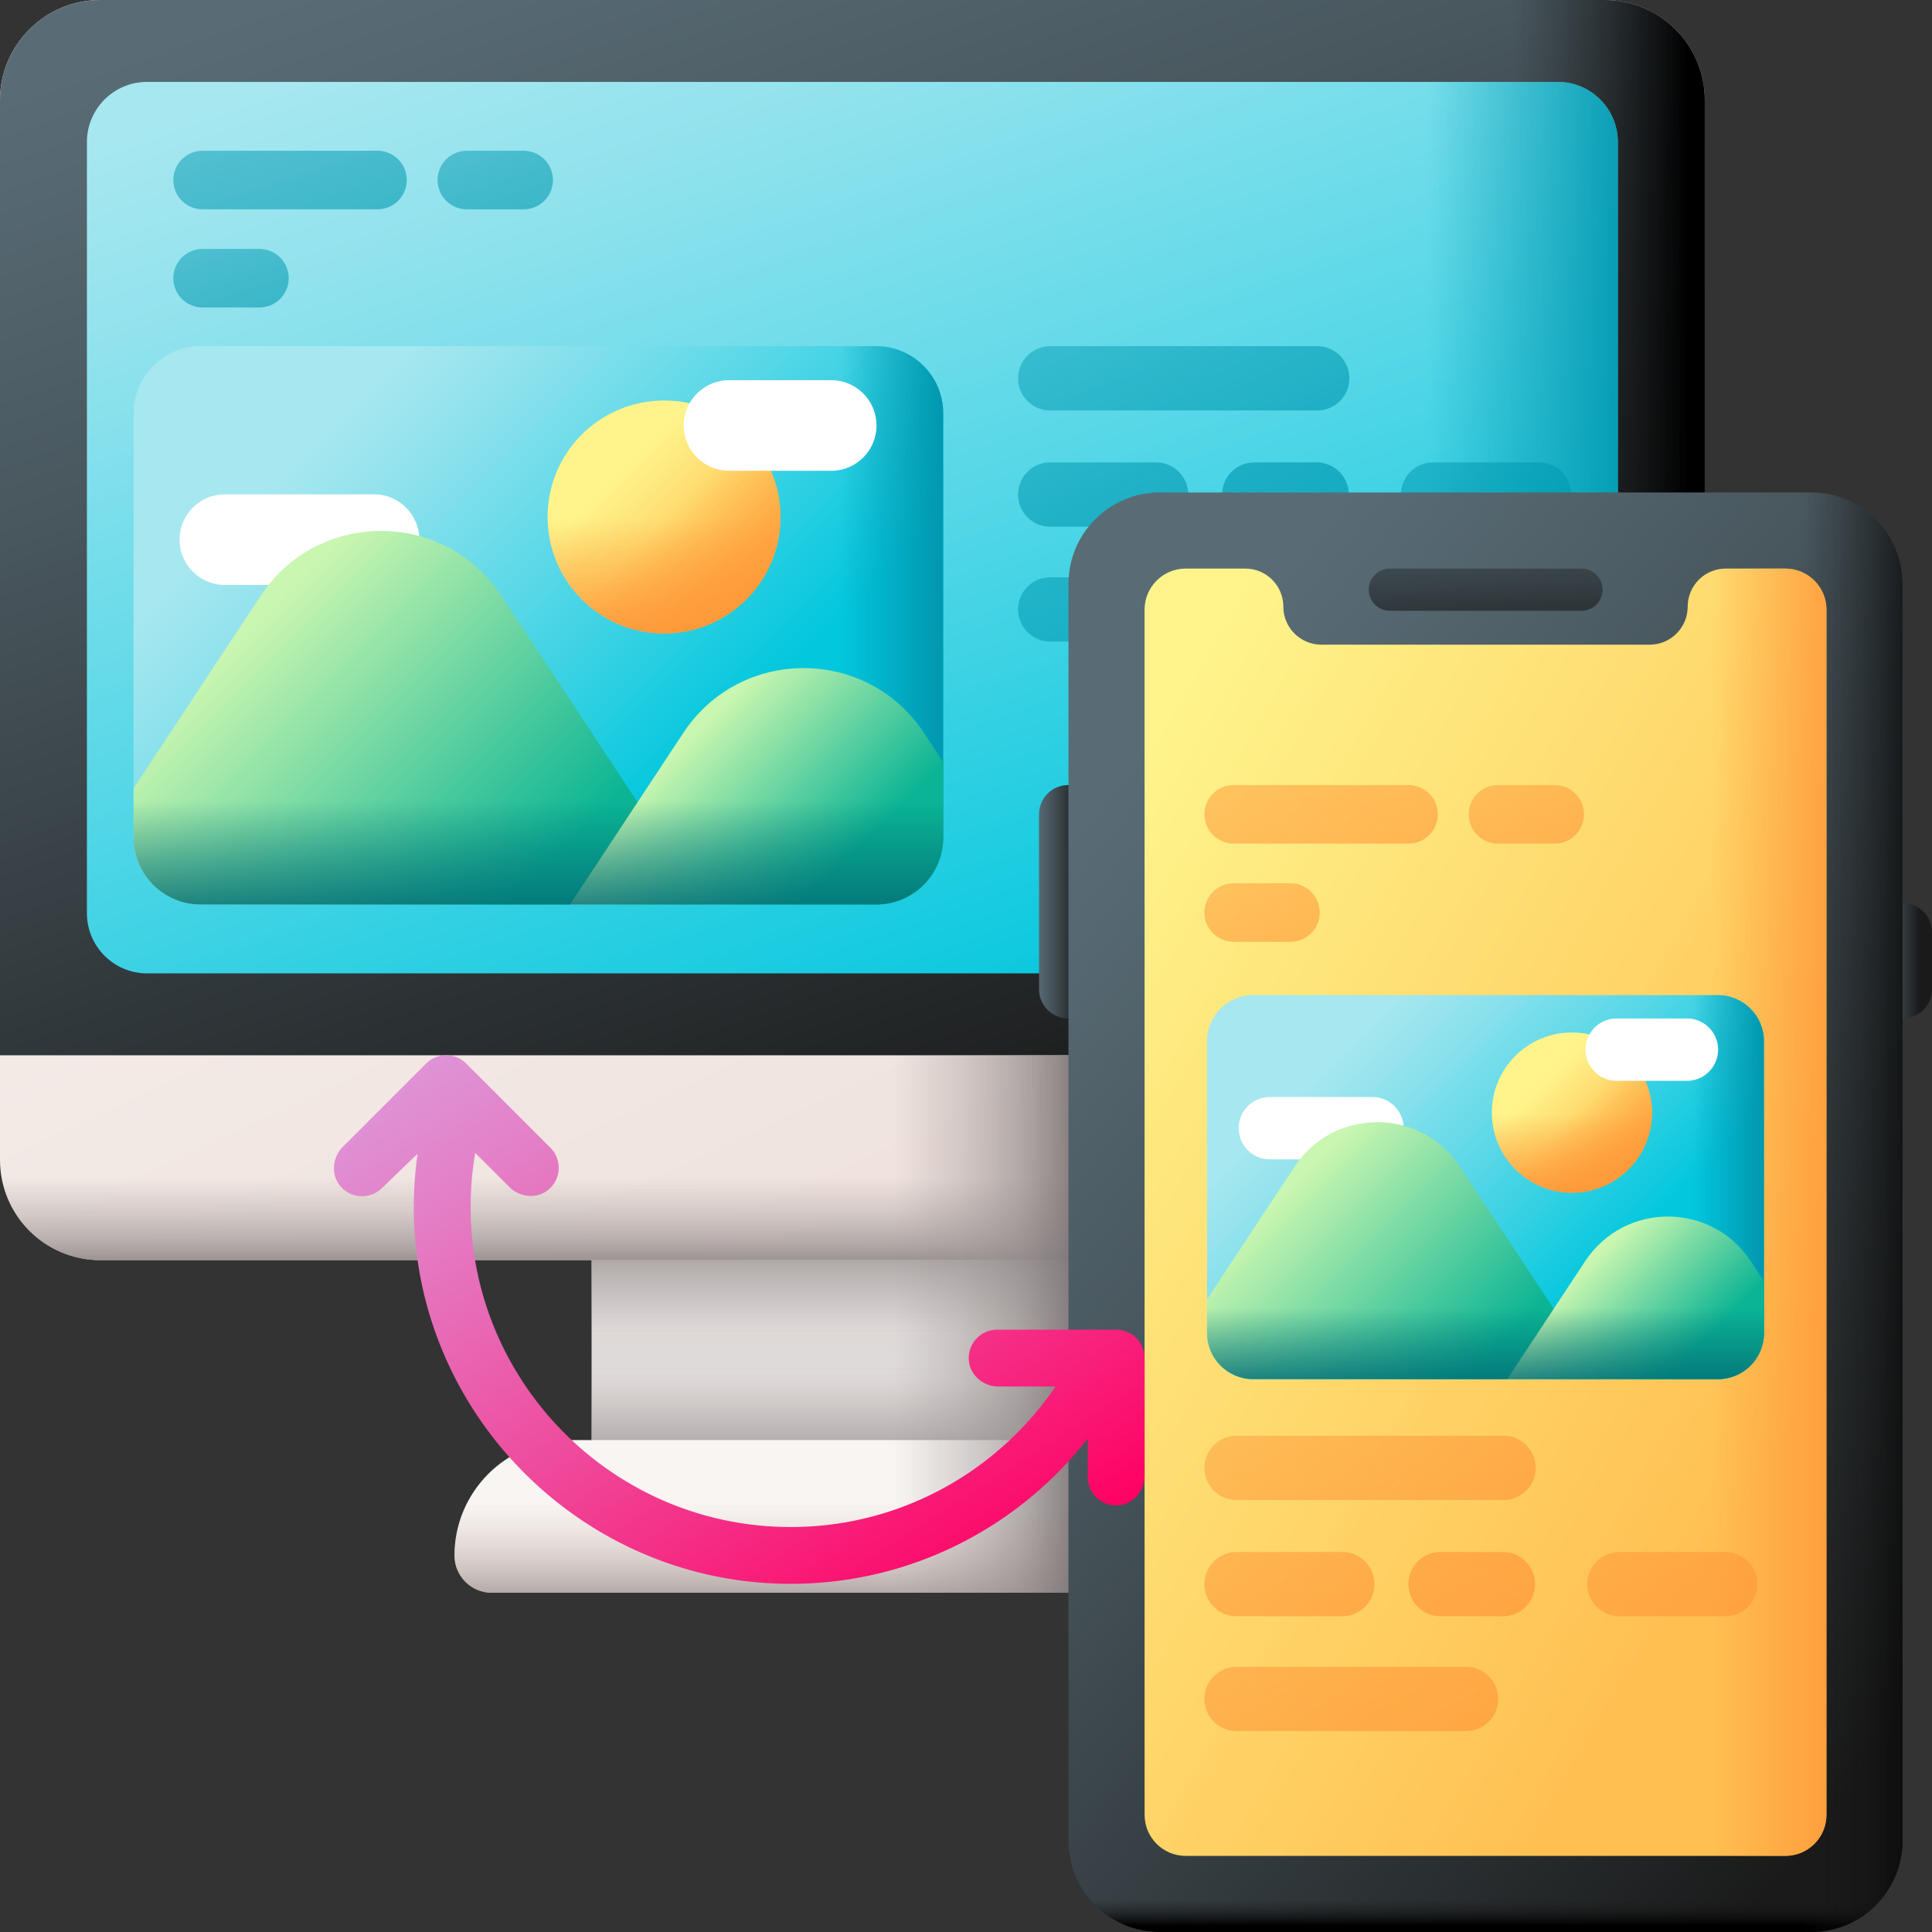
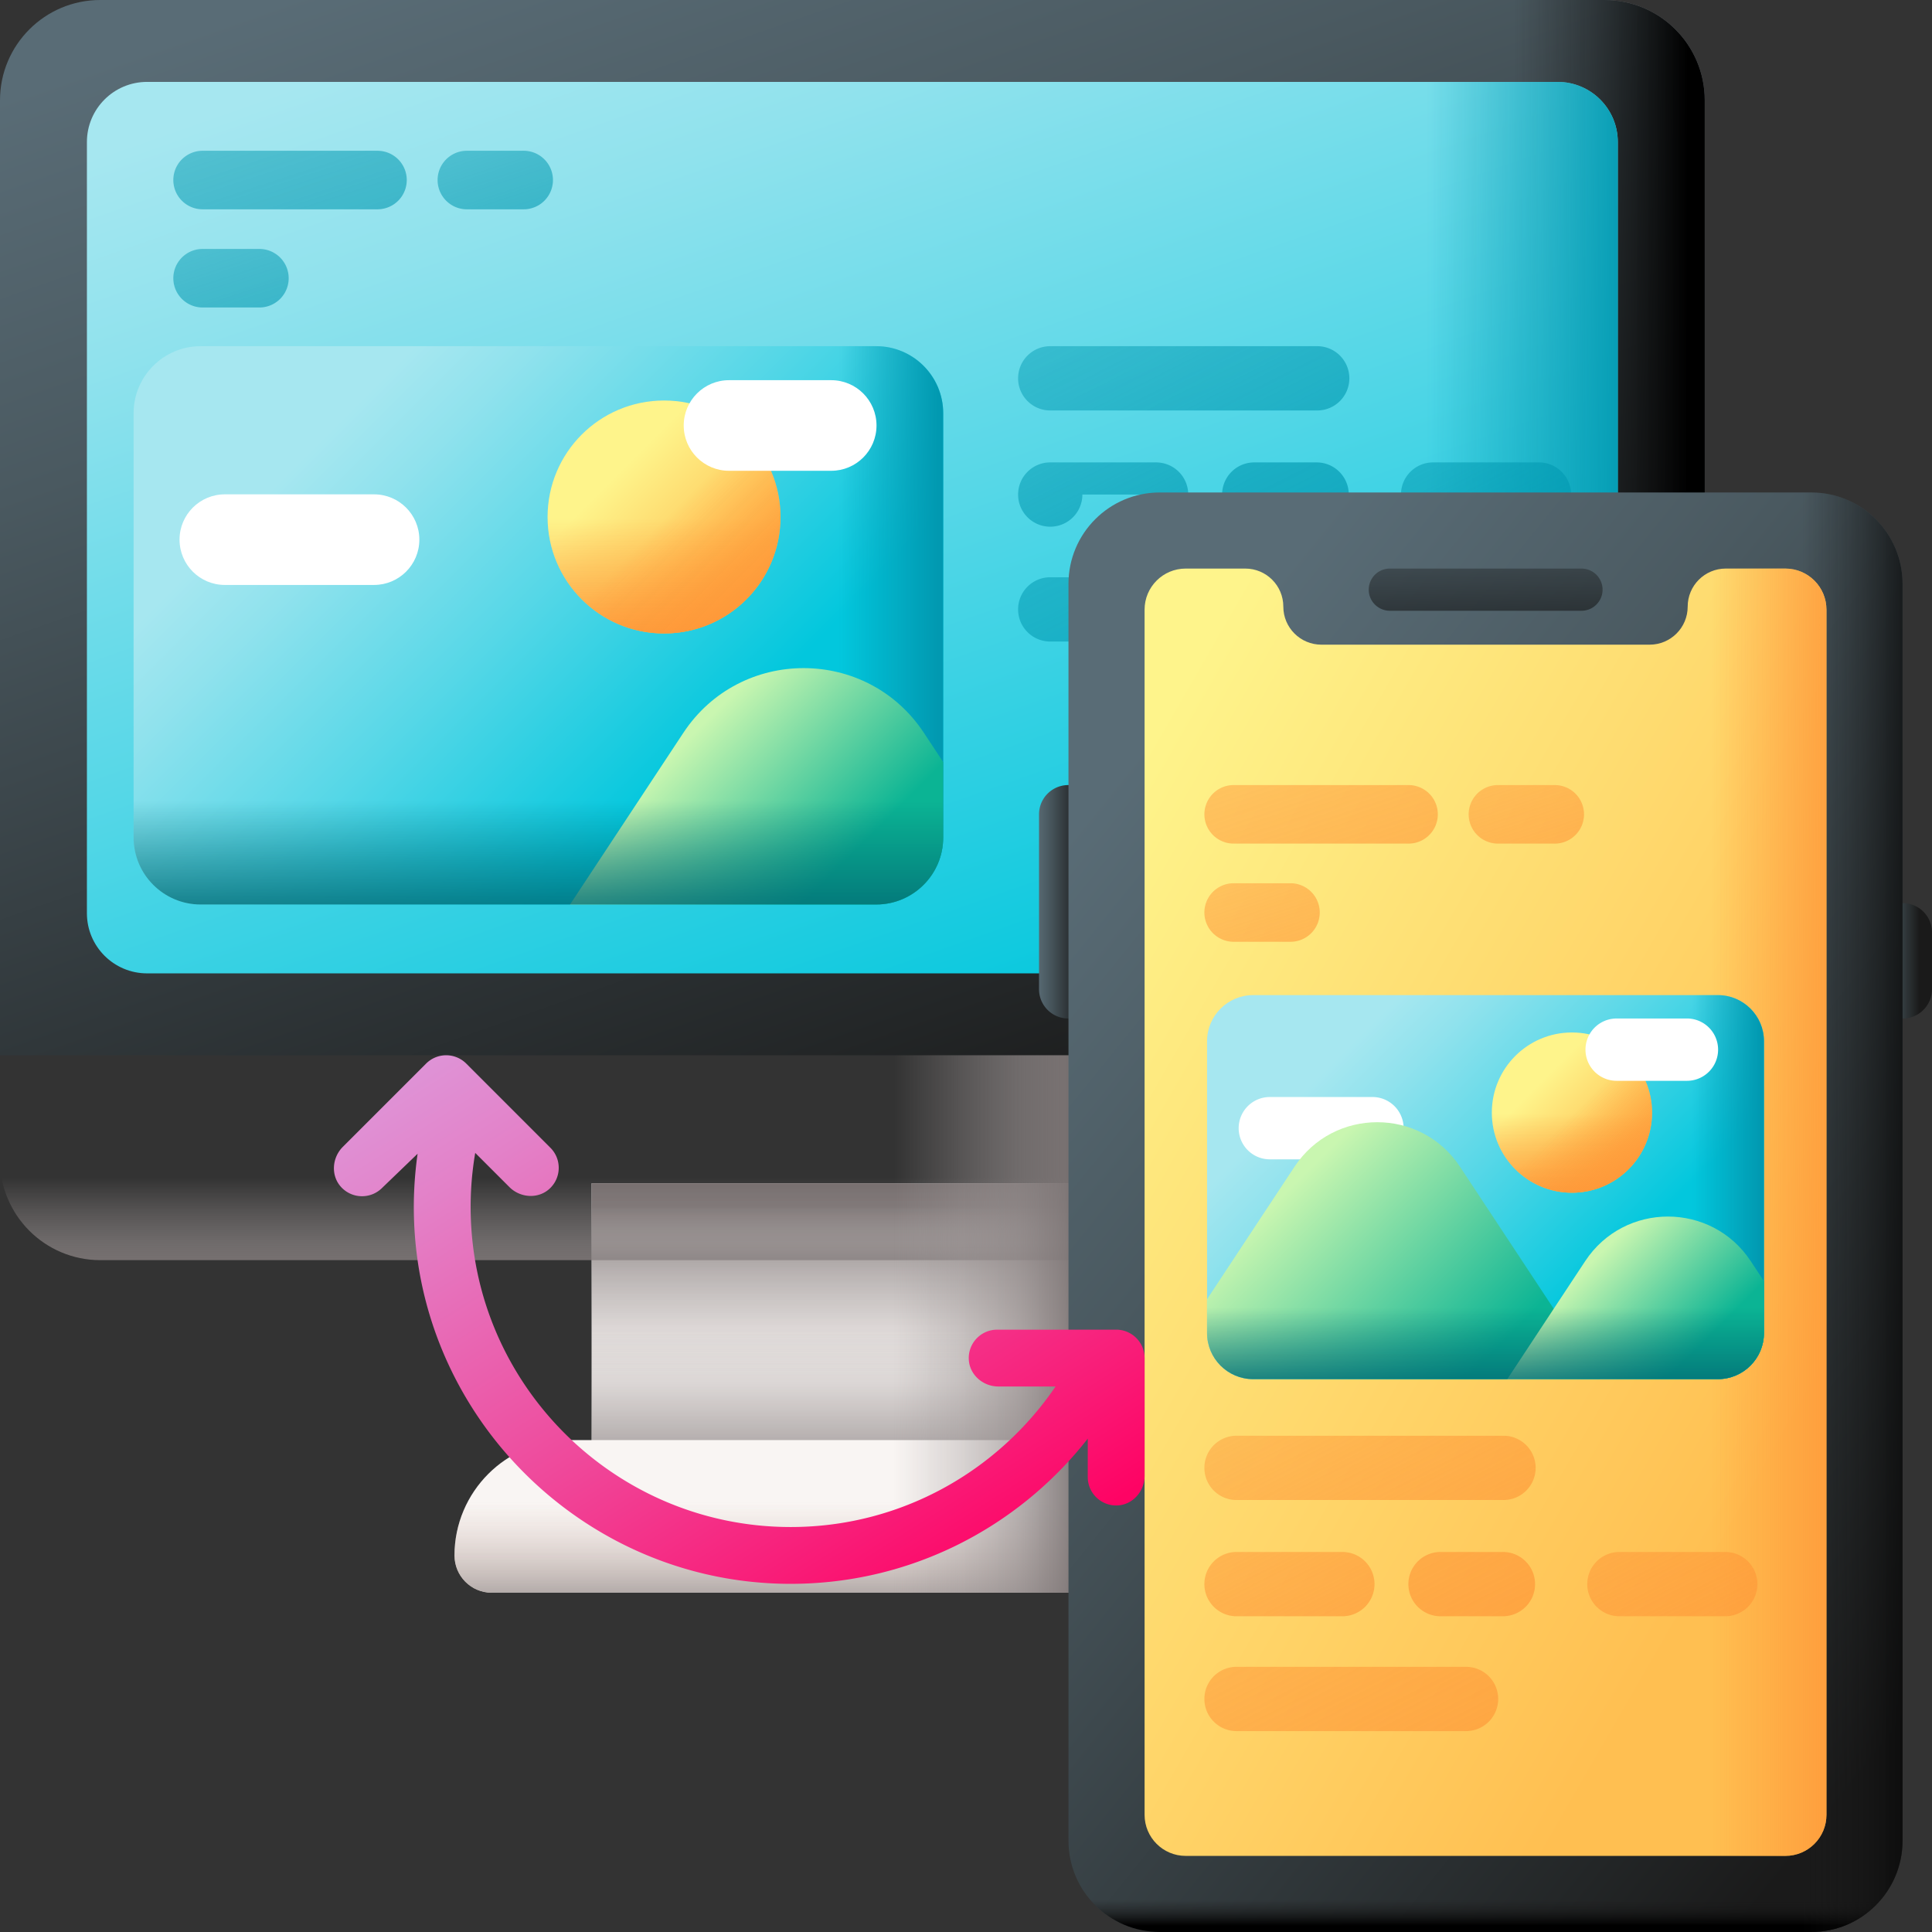
<svg xmlns="http://www.w3.org/2000/svg" xmlns:xlink="http://www.w3.org/1999/xlink" width="512" height="512" viewBox="0 0 510 510">
  <rect x="0" y="0" width="510" height="510" fill="#333333" stroke="none" />
  <linearGradient id="a">
    <stop offset="0" stop-color="#f9f5f3" />
    <stop offset="1" stop-color="#efe2dd" />
  </linearGradient>
  <linearGradient xlink:href="#a" id="k" x1="251.867" x2="297.528" y1="354.706" y2="354.706" gradientUnits="userSpaceOnUse" />
  <linearGradient id="b">
    <stop offset="0" stop-color="#9e9797" stop-opacity="0" />
    <stop offset=".356" stop-color="#9b9494" stop-opacity=".356" />
    <stop offset=".628" stop-color="#928b8b" stop-opacity=".629" />
    <stop offset=".872" stop-color="#827a7a" stop-opacity=".872" />
    <stop offset="1" stop-color="#766e6e" />
  </linearGradient>
  <linearGradient xlink:href="#b" id="l" x1="225" x2="225" y1="365" y2="318.496" gradientUnits="userSpaceOnUse" />
  <linearGradient xlink:href="#b" id="m" x1="225" x2="225" y1="350.882" y2="395.727" gradientUnits="userSpaceOnUse" />
  <linearGradient xlink:href="#a" id="n" x1="141.14" x2="290.821" y1="-13.153" y2="307.192" gradientUnits="userSpaceOnUse" />
  <linearGradient xlink:href="#b" id="o" x1="403.235" x2="452.647" y1="166.324" y2="166.324" gradientUnits="userSpaceOnUse" />
  <linearGradient id="c">
    <stop offset="0" stop-color="#596c76" />
    <stop offset=".284" stop-color="#4a5960" />
    <stop offset=".875" stop-color="#232627" />
    <stop offset="1" stop-color="#1a1a1a" />
  </linearGradient>
  <linearGradient xlink:href="#c" id="p" x1="161.367" x2="278.45" y1="-30.86" y2="302.377" gradientUnits="userSpaceOnUse" />
  <linearGradient id="d">
    <stop offset="0" stop-color="#1a1a1a" stop-opacity="0" />
    <stop offset=".426" stop-color="#121212" stop-opacity=".426" />
    <stop offset="1" />
  </linearGradient>
  <linearGradient xlink:href="#d" id="q" x1="399.706" x2="445.588" y1="139.282" y2="139.282" gradientUnits="userSpaceOnUse" />
  <linearGradient xlink:href="#b" id="r" x1="225" x2="225" y1="310.792" y2="338.064" gradientUnits="userSpaceOnUse" />
  <linearGradient id="e">
    <stop offset="0" stop-color="#a6e7f0" />
    <stop offset=".171" stop-color="#90e2ed" />
    <stop offset=".529" stop-color="#56d7e7" />
    <stop offset="1" stop-color="#02c7dd" />
  </linearGradient>
  <linearGradient xlink:href="#e" id="s" x1="172.31" x2="272.771" y1="-10.683" y2="275.246" gradientUnits="userSpaceOnUse" />
  <linearGradient id="f">
    <stop offset="0" stop-color="#0199b1" stop-opacity="0" />
    <stop offset="1" stop-color="#0199b1" />
  </linearGradient>
  <linearGradient xlink:href="#f" id="t" x1="376.765" x2="431.499" y1="139.282" y2="139.282" gradientUnits="userSpaceOnUse" />
  <linearGradient xlink:href="#a" id="u" x1="225" x2="225" y1="396.511" y2="424.571" gradientUnits="userSpaceOnUse" />
  <linearGradient id="v" x1="225" x2="225" y1="396.511" y2="424.571" gradientUnits="userSpaceOnUse">
    <stop offset="0" stop-color="#e1d3ce" stop-opacity="0" />
    <stop offset=".316" stop-color="#d0c4c0" stop-opacity=".316" />
    <stop offset=".94" stop-color="#a39c9b" stop-opacity=".94" />
    <stop offset="1" stop-color="#9e9797" />
  </linearGradient>
  <linearGradient xlink:href="#b" id="w" x1="236" x2="287" y1="349.5" y2="349.5" gradientUnits="userSpaceOnUse" />
  <linearGradient xlink:href="#f" id="x" x1="241.048" x2="372.216" y1="-40.607" y2="217.357" gradientUnits="userSpaceOnUse" />
  <linearGradient xlink:href="#f" id="y" x1="221.093" x2="338.917" y1="-7.345" y2="224.374" gradientUnits="userSpaceOnUse" />
  <linearGradient xlink:href="#f" id="z" x1="322.164" x2="439.988" y1="-7.345" y2="224.374" gradientUnits="userSpaceOnUse" />
  <linearGradient xlink:href="#f" id="A" x1="202.41" x2="379.058" y1="-45.872" y2="301.536" gradientUnits="userSpaceOnUse" />
  <linearGradient xlink:href="#f" id="B" x1="232.588" x2="391.411" y1="-79.365" y2="232.988" gradientUnits="userSpaceOnUse" />
  <linearGradient xlink:href="#f" id="C" x1="20.906" x2="122.727" y1="-122.377" y2="188.444" gradientUnits="userSpaceOnUse" />
  <linearGradient xlink:href="#f" id="D" x1="93.188" x2="161.888" y1="-67.11" y2="142.606" gradientUnits="userSpaceOnUse" />
  <linearGradient xlink:href="#f" id="E" x1="23.427" x2="92.127" y1="-41.192" y2="168.523" gradientUnits="userSpaceOnUse" />
  <linearGradient xlink:href="#e" id="F" x1="88.866" x2="181.023" y1="111.817" y2="203.973" gradientUnits="userSpaceOnUse" />
  <linearGradient xlink:href="#f" id="G" x1="-2172.485" x2="-2172.485" y1="1804.173" y2="1830.285" gradientTransform="rotate(-90 -1795 -212.412)" gradientUnits="userSpaceOnUse" />
  <linearGradient id="g">
    <stop offset="0" stop-color="#fef48b" />
    <stop offset="1" stop-color="#ffbf51" />
  </linearGradient>
  <linearGradient xlink:href="#g" id="H" x1="163.411" x2="191.359" y1="124.589" y2="152.537" gradientUnits="userSpaceOnUse" />
  <linearGradient id="h">
    <stop offset="0" stop-color="#fe9738" stop-opacity="0" />
    <stop offset="1" stop-color="#fe9738" />
  </linearGradient>
  <linearGradient xlink:href="#h" id="I" x1="175.29" x2="175.29" y1="136.857" y2="173.023" gradientUnits="userSpaceOnUse" />
  <linearGradient xlink:href="#h" id="J" x1="-841.27" x2="-841.27" y1="918.291" y2="956.359" gradientTransform="rotate(-45 -1276.232 -700.197)" gradientUnits="userSpaceOnUse" />
  <linearGradient id="i">
    <stop offset="0" stop-color="#c9f6b0" />
    <stop offset="1" stop-color="#0bb494" />
  </linearGradient>
  <linearGradient xlink:href="#i" id="K" x1="61.992" x2="132.587" y1="170.453" y2="241.048" gradientUnits="userSpaceOnUse" />
  <linearGradient xlink:href="#i" id="L" x1="179.136" x2="216.09" y1="197.5" y2="234.453" gradientUnits="userSpaceOnUse" />
  <linearGradient id="j">
    <stop offset="0" stop-color="#016a74" stop-opacity="0" />
    <stop offset="1" stop-color="#016a74" />
  </linearGradient>
  <linearGradient xlink:href="#j" id="M" x1="142.123" x2="142.123" y1="211.368" y2="246.814" gradientUnits="userSpaceOnUse" />
  <linearGradient xlink:href="#c" id="N" x1="273.481" x2="285.279" y1="238.046" y2="238.046" gradientUnits="userSpaceOnUse" />
  <linearGradient xlink:href="#c" id="O" x1="495.26" x2="506.623" y1="253.63" y2="253.63" gradientUnits="userSpaceOnUse" />
  <linearGradient xlink:href="#c" id="P" x1="276.811" x2="525.237" y1="226.741" y2="427.629" gradientUnits="userSpaceOnUse" />
  <linearGradient xlink:href="#d" id="Q" x1="392.138" x2="392.138" y1="501.458" y2="508.334" gradientUnits="userSpaceOnUse" />
  <linearGradient xlink:href="#d" id="R" x1="475.707" x2="512.186" y1="320" y2="320" gradientUnits="userSpaceOnUse" />
  <linearGradient xlink:href="#d" id="S" x1="392.138" x2="392.138" y1="127.857" y2="189.683" gradientUnits="userSpaceOnUse" />
  <linearGradient xlink:href="#g" id="T" x1="271.558" x2="478.039" y1="250.521" y2="369.497" gradientUnits="userSpaceOnUse" />
  <linearGradient xlink:href="#h" id="U" x1="451.6" x2="489.444" y1="320" y2="320" gradientUnits="userSpaceOnUse" />
  <linearGradient xlink:href="#h" id="V" x1="293.081" x2="394.902" y1="45.061" y2="355.882" gradientUnits="userSpaceOnUse" />
  <linearGradient xlink:href="#h" id="W" x1="365.363" x2="434.063" y1="100.327" y2="310.043" gradientUnits="userSpaceOnUse" />
  <linearGradient xlink:href="#h" id="X" x1="295.602" x2="364.302" y1="126.245" y2="335.96" gradientUnits="userSpaceOnUse" />
  <linearGradient xlink:href="#h" id="Y" x1="290.223" x2="421.391" y1="247.01" y2="504.975" gradientUnits="userSpaceOnUse" />
  <linearGradient xlink:href="#h" id="Z" x1="270.269" x2="388.092" y1="280.272" y2="511.992" gradientUnits="userSpaceOnUse" />
  <linearGradient xlink:href="#h" id="aa" x1="371.339" x2="489.163" y1="280.272" y2="511.992" gradientUnits="userSpaceOnUse" />
  <linearGradient xlink:href="#h" id="ab" x1="251.585" x2="428.234" y1="241.745" y2="589.154" gradientUnits="userSpaceOnUse" />
  <linearGradient xlink:href="#h" id="ac" x1="281.763" x2="440.587" y1="208.253" y2="520.606" gradientUnits="userSpaceOnUse" />
  <linearGradient xlink:href="#e" id="ad" x1="355.503" x2="418.897" y1="276.738" y2="340.131" gradientUnits="userSpaceOnUse" />
  <linearGradient xlink:href="#f" id="ae" x1="-2320.784" x2="-2320.784" y1="2029.387" y2="2047.349" gradientTransform="rotate(-90 -1795 -212.412)" gradientUnits="userSpaceOnUse" />
  <linearGradient xlink:href="#g" id="af" x1="406.781" x2="426.007" y1="285.523" y2="304.749" gradientUnits="userSpaceOnUse" />
  <linearGradient xlink:href="#h" id="ag" x1="414.953" x2="414.953" y1="293.963" y2="318.841" gradientUnits="userSpaceOnUse" />
  <linearGradient xlink:href="#h" id="ah" x1="-782.979" x2="-782.979" y1="1198.813" y2="1225" gradientTransform="rotate(-45 -1276.232 -700.197)" gradientUnits="userSpaceOnUse" />
  <linearGradient xlink:href="#i" id="ai" x1="337.017" x2="385.578" y1="317.073" y2="365.634" gradientUnits="userSpaceOnUse" />
  <linearGradient xlink:href="#i" id="aj" x1="417.599" x2="443.018" y1="335.678" y2="361.098" gradientUnits="userSpaceOnUse" />
  <linearGradient xlink:href="#j" id="ak" x1="392.138" x2="392.138" y1="345.218" y2="369.6" gradientUnits="userSpaceOnUse" />
  <linearGradient id="al" x1="114.166" x2="251.666" y1="209.176" y2="423.676" gradientUnits="userSpaceOnUse">
    <stop offset="0" stop-color="#d9b1ee" />
    <stop offset=".123" stop-color="#dba3e3" />
    <stop offset=".351" stop-color="#e381c8" />
    <stop offset=".659" stop-color="#ef499b" />
    <stop offset="1" stop-color="#fe0364" />
  </linearGradient>
  <path fill="url(#k)" d="M156.176 312.353h137.647v84.706H156.176z" />
  <path fill="url(#l)" d="M156.176 312.353h137.647v84.706H156.176z" />
  <path fill="url(#m)" d="M156.176 312.353h137.647v84.706H156.176z" />
-   <path fill="url(#n)" d="M423.529 332.647H26.471C11.851 332.647 0 320.796 0 306.176V26.471C0 11.851 11.851 0 26.471 0H423.53C438.149 0 450 11.851 450 26.471v279.706c0 14.619-11.851 26.47-26.471 26.47z" />
  <path fill="url(#o)" d="M423.529 0h-161.47v332.647H423.53c14.619 0 26.471-11.851 26.471-26.471V26.471C450 11.851 438.149 0 423.529 0z" />
  <path fill="url(#p)" d="M423.529 0H26.471C11.851 0 0 11.851 0 26.471v252.093h450V26.471C450 11.851 438.149 0 423.529 0z" />
  <path fill="url(#q)" d="M423.529 0h-161.47v278.564H450V26.471C450 11.851 438.149 0 423.529 0z" />
  <path fill="url(#r)" d="M0 292.059v14.118c0 14.619 11.851 26.471 26.471 26.471H423.53c14.619 0 26.471-11.851 26.471-26.471v-14.118z" />
  <path fill="url(#s)" d="M411.176 21.618H38.824c-8.772 0-15.882 7.111-15.882 15.882v203.564c0 8.772 7.111 15.882 15.882 15.882h372.353c8.772 0 15.882-7.111 15.882-15.882V37.5c0-8.772-7.111-15.882-15.883-15.882z" />
  <path fill="url(#t)" d="M262.059 256.946h149.118c8.772 0 15.882-7.111 15.882-15.882V37.5c0-8.772-7.111-15.882-15.882-15.882H262.059z" />
  <path fill="url(#u)" d="M320.196 420.436H129.804c-5.427 0-9.827-4.4-9.827-9.827 0-16.821 13.636-30.458 30.458-30.458h149.131c16.821 0 30.458 13.636 30.458 30.458-.001 5.427-4.401 9.827-9.828 9.827z" />
  <path fill="url(#v)" d="M320.196 420.436H129.804c-5.427 0-9.827-4.4-9.827-9.827 0-16.821 13.636-30.458 30.458-30.458h149.131c16.821 0 30.458 13.636 30.458 30.458-.001 5.427-4.401 9.827-9.828 9.827z" />
  <path fill="url(#w)" d="M156.176 278.564h137.647v141.872H156.176z" />
  <path fill="url(#x)" d="M347.712 91.383h-70.474c-4.686 0-8.484 3.798-8.484 8.484s3.798 8.484 8.484 8.484h70.474a8.484 8.484 0 000-16.968z" />
-   <path fill="url(#y)" d="M313.664 130.548a8.484 8.484 0 00-8.484-8.484h-27.942c-4.686 0-8.484 3.798-8.484 8.484s3.798 8.484 8.484 8.484h27.942a8.484 8.484 0 008.484-8.484z" />
+   <path fill="url(#y)" d="M313.664 130.548a8.484 8.484 0 00-8.484-8.484h-27.942c-4.686 0-8.484 3.798-8.484 8.484s3.798 8.484 8.484 8.484a8.484 8.484 0 008.484-8.484z" />
  <path fill="url(#z)" d="M414.734 130.548a8.484 8.484 0 00-8.484-8.484h-27.942c-4.686 0-8.484 3.798-8.484 8.484s3.798 8.484 8.484 8.484h27.942a8.483 8.483 0 008.484-8.484z" />
  <path fill="url(#A)" d="M346.309 160.866a8.484 8.484 0 00-8.484-8.484h-60.587c-4.686 0-8.484 3.798-8.484 8.484s3.798 8.484 8.484 8.484h60.587a8.483 8.483 0 008.484-8.484z" />
  <path fill="url(#B)" d="M347.558 139.032c4.686 0 8.484-3.798 8.484-8.484s-3.798-8.484-8.484-8.484h-16.47a8.484 8.484 0 000 16.968z" />
  <path fill="url(#C)" d="M99.647 39.799H53.48a7.726 7.726 0 100 15.452h46.167a7.726 7.726 0 100-15.452z" />
  <path fill="url(#D)" d="M138.24 39.799h-14.999a7.726 7.726 0 100 15.452h14.999a7.726 7.726 0 007.726-7.726 7.725 7.725 0 00-7.726-7.726z" />
  <path fill="url(#E)" d="M68.479 65.717H53.48a7.726 7.726 0 100 15.452h14.999a7.726 7.726 0 100-15.452z" />
  <path fill="url(#F)" d="M231.277 238.765H52.97c-9.778 0-17.704-7.926-17.704-17.704V109.087c0-9.778 7.926-17.704 17.704-17.704h178.307c9.778 0 17.704 7.926 17.704 17.704v111.975c0 9.777-7.926 17.703-17.704 17.703z" />
  <path fill="url(#G)" d="M175.29 238.765h55.987c9.778 0 17.704-7.926 17.704-17.704V109.087c0-9.778-7.926-17.704-17.704-17.704H175.29z" />
  <path fill="#fff" d="M59.353 154.411h39.386c6.605 0 11.959-5.354 11.959-11.958 0-6.605-5.354-11.959-11.959-11.959H59.353c-6.605 0-11.959 5.354-11.959 11.959.001 6.604 5.355 11.958 11.959 11.958z" />
  <circle cx="175.29" cy="136.468" r="30.744" fill="url(#H)" />
  <path fill="url(#I)" d="M144.546 136.468c0 16.979 13.764 30.744 30.744 30.744 16.979 0 30.744-13.765 30.744-30.744 0-3.677-.648-7.203-1.832-10.471h-57.824a30.681 30.681 0 00-1.832 10.471z" />
  <path fill="url(#J)" d="M153.55 158.207c12.006 12.006 31.472 12.006 43.478 0s12.006-31.472 0-43.478a30.679 30.679 0 00-8.7-6.109l-40.888 40.888a30.712 30.712 0 006.11 8.699z" />
  <path fill="#fff" d="M192.442 124.276h26.975c6.605 0 11.959-5.354 11.959-11.958 0-6.605-5.354-11.959-11.959-11.959h-26.975c-6.605 0-11.959 5.354-11.959 11.959.001 6.604 5.355 11.958 11.959 11.958z" />
-   <path fill="url(#K)" d="M52.97 238.765h133.16l-53.802-81.518c-15.037-22.783-48.466-22.783-63.503 0l-33.56 50.848v12.966c.001 9.778 7.927 17.704 17.705 17.704z" />
  <path fill="url(#L)" d="M231.277 238.765c9.778 0 17.704-7.926 17.704-17.704v-19.89l-5.094-7.718c-15.037-22.783-48.466-22.783-63.503 0l-29.906 45.312z" />
  <path fill="url(#M)" d="M35.266 165.074v55.987c0 9.778 7.926 17.704 17.704 17.704h178.307c9.778 0 17.704-7.926 17.704-17.704v-55.987z" />
  <path fill="url(#N)" d="M274.276 214.963v46.167a7.726 7.726 0 1015.452 0v-46.167a7.726 7.726 0 10-15.452 0z" />
  <path fill="url(#O)" d="M494.548 246.131v14.999a7.726 7.726 0 1015.452 0v-14.999a7.726 7.726 0 10-15.452 0z" />
  <path fill="url(#P)" d="M478.117 510H306.159c-13.314 0-24.106-10.793-24.106-24.106V154.106c0-13.314 10.793-24.106 24.106-24.106h171.958c13.314 0 24.106 10.793 24.106 24.106v331.787c.001 13.314-10.792 24.107-24.106 24.107z" />
  <path fill="url(#Q)" d="M282.052 488.371v-2.478c0 13.314 10.793 24.106 24.106 24.106h171.958c13.314 0 24.106-10.793 24.106-24.106v2.478z" />
  <path fill="url(#R)" d="M478.117 130h-85.979v380h85.979c13.314 0 24.106-10.793 24.106-24.106V154.106c.001-13.313-10.792-24.106-24.106-24.106z" />
  <path fill="url(#S)" d="M417.47 150.089h-50.664a5.567 5.567 0 00.001 11.133h50.664a5.548 5.548 0 003.936-1.631 5.555 5.555 0 001.631-3.936 5.568 5.568 0 00-5.568-5.566z" />
  <path fill="url(#T)" d="M482.135 160.936v318.127c0 5.991-4.857 10.848-10.848 10.848H312.989c-5.991 0-10.848-4.857-10.848-10.848V160.936c0-5.991 4.857-10.848 10.848-10.848h15.733c5.547 0 10.044 4.497 10.044 10.044 0 5.547 4.497 10.044 10.044 10.044h86.654c5.547 0 10.044-4.497 10.044-10.044 0-5.547 4.497-10.044 10.044-10.044h15.733c5.993.001 10.85 4.857 10.85 10.848z" />
  <path fill="url(#U)" d="M471.287 150.089h-15.733c-5.547 0-10.044 4.497-10.044 10.044s-4.497 10.044-10.044 10.044h-43.327v319.734h79.149c5.991 0 10.848-4.857 10.848-10.848V160.936c-.001-5.991-4.858-10.847-10.849-10.847z" />
  <path fill="url(#V)" d="M371.822 207.237h-46.167a7.726 7.726 0 100 15.452h46.167a7.726 7.726 0 100-15.452z" />
  <path fill="url(#W)" d="M410.416 207.237h-14.999a7.726 7.726 0 100 15.452h14.999a7.726 7.726 0 100-15.452z" />
  <path fill="url(#X)" d="M340.654 233.154h-14.999a7.726 7.726 0 100 15.452h14.999a7.726 7.726 0 100-15.452z" />
  <path fill="url(#Y)" d="M396.887 379h-70.474c-4.686 0-8.484 3.798-8.484 8.484s3.798 8.484 8.484 8.484h70.474a8.484 8.484 0 000-16.968z" />
  <path fill="url(#Z)" d="M362.839 418.166a8.484 8.484 0 00-8.484-8.484h-27.942c-4.686 0-8.484 3.798-8.484 8.484s3.798 8.484 8.484 8.484h27.942a8.484 8.484 0 008.484-8.484z" />
  <path fill="url(#aa)" d="M463.91 418.166a8.484 8.484 0 00-8.484-8.484h-27.942c-4.686 0-8.484 3.798-8.484 8.484s3.798 8.484 8.484 8.484h27.942a8.484 8.484 0 008.484-8.484z" />
  <path fill="url(#ab)" d="M395.484 448.484A8.484 8.484 0 00387 440h-60.587c-4.686 0-8.484 3.798-8.484 8.484s3.798 8.484 8.484 8.484H387a8.483 8.483 0 008.484-8.484z" />
  <path fill="url(#ac)" d="M396.733 426.65c4.686 0 8.484-3.798 8.484-8.484s-3.798-8.484-8.484-8.484h-16.47a8.484 8.484 0 000 16.968z" />
  <path fill="url(#ad)" d="M453.466 364.064H330.81c-6.726 0-12.178-5.452-12.178-12.178V274.86c0-6.726 5.452-12.178 12.178-12.178h122.655c6.726 0 12.178 5.452 12.178 12.178v77.026c.001 6.725-5.451 12.178-12.177 12.178z" />
  <path fill="url(#ae)" d="M414.953 364.064h38.513c6.726 0 12.178-5.452 12.178-12.178V274.86c0-6.726-5.452-12.178-12.178-12.178h-38.513z" />
  <path fill="#fff" d="M335.202 306.037h27.093a8.226 8.226 0 000-16.452h-27.093a8.226 8.226 0 00-8.226 8.226 8.225 8.225 0 008.226 8.226z" />
  <circle cx="414.953" cy="293.695" r="21.148" fill="url(#af)" />
  <path fill="url(#ag)" d="M393.804 293.695c0 11.68 9.468 21.148 21.148 21.148s21.148-9.468 21.148-21.148c0-2.53-.446-4.955-1.26-7.203h-39.776a21.114 21.114 0 00-1.26 7.203z" />
  <path fill="url(#ah)" d="M399.999 308.649c8.259 8.259 21.649 8.259 29.908 0s8.259-21.649 0-29.908a21.114 21.114 0 00-5.984-4.202l-28.126 28.126a21.094 21.094 0 004.202 5.984z" />
  <path fill="#fff" d="M426.752 285.308h18.556a8.226 8.226 0 000-16.452h-18.556a8.226 8.226 0 000 16.452z" />
  <path fill="url(#ai)" d="M330.81 364.064h91.599l-37.01-56.075c-10.344-15.672-33.339-15.672-43.683 0l-23.085 34.978v8.919c.001 6.725 5.453 12.178 12.179 12.178z" />
  <path fill="url(#aj)" d="M453.466 364.064c6.726 0 12.178-5.452 12.178-12.178v-13.682l-3.504-5.309c-10.344-15.672-33.339-15.672-43.683 0l-20.572 31.17h55.581z" />
  <path fill="url(#ak)" d="M318.632 313.372v38.513c0 6.726 5.452 12.178 12.178 12.178h122.655c6.726 0 12.178-5.452 12.178-12.178v-38.513z" />
  <path fill="url(#al)" d="M294.871 397.398a7.496 7.496 0 01-7.73-7.49v-10.14c-18.76 23.99-48.26 39.19-81.2 38.29-52.56-1.45-95.27-44.2-96.67-96.76-.153-5.696.192-11.286.965-16.739l-9.366 9.019c-2.98 2.98-7.85 2.93-10.76-.16-2.82-2.99-2.52-7.76.38-10.67l21.99-21.99a7.5 7.5 0 0110.6 0l22.21 22.22c2.99 2.98 2.93 7.85-.16 10.76-2.99 2.82-7.76 2.52-10.66-.38l-9.021-9.021a83.763 83.763 0 00-1.088 9.661c-2.6 48.66 36.26 89.1 84.38 89.1 29.03 0 54.68-14.73 69.9-37.1h-15.1c-4.11 0-7.69-3.17-7.81-7.27-.13-4.25 3.28-7.73 7.5-7.73h31.41c4.14 0 7.5 3.35 7.5 7.5v31.09c0 4.11-3.17 7.69-7.27 7.81z" />
</svg>